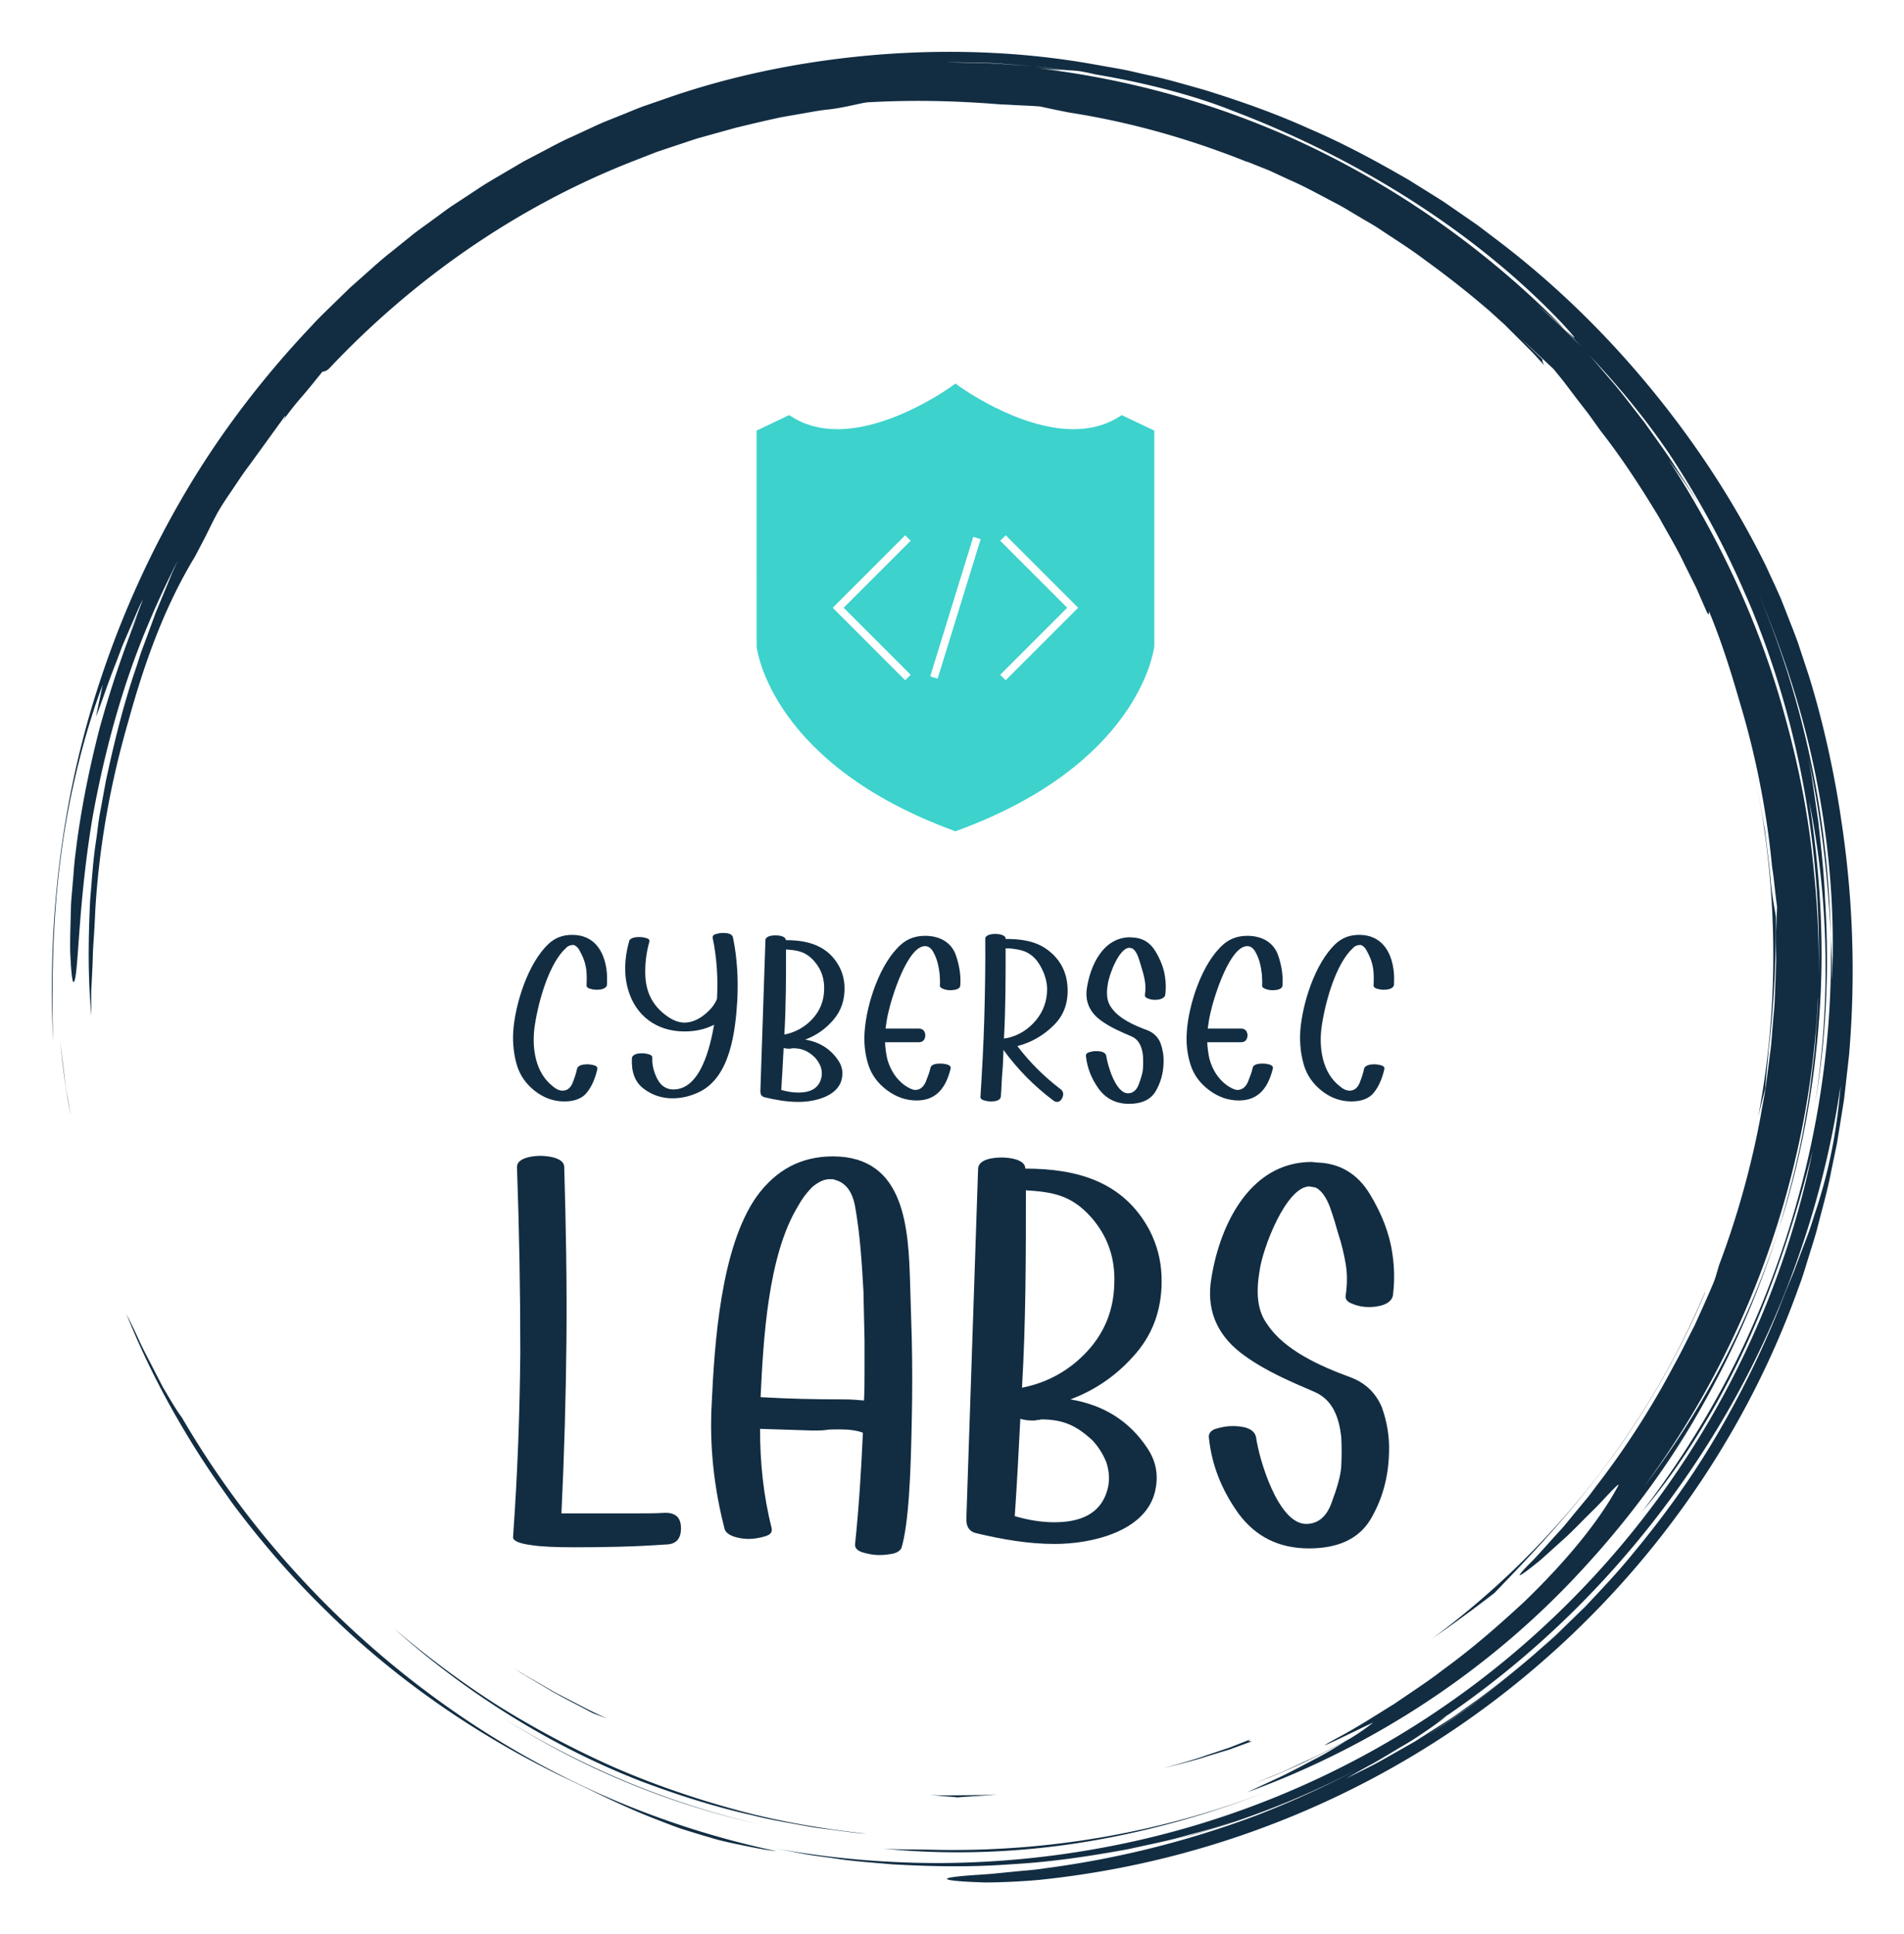
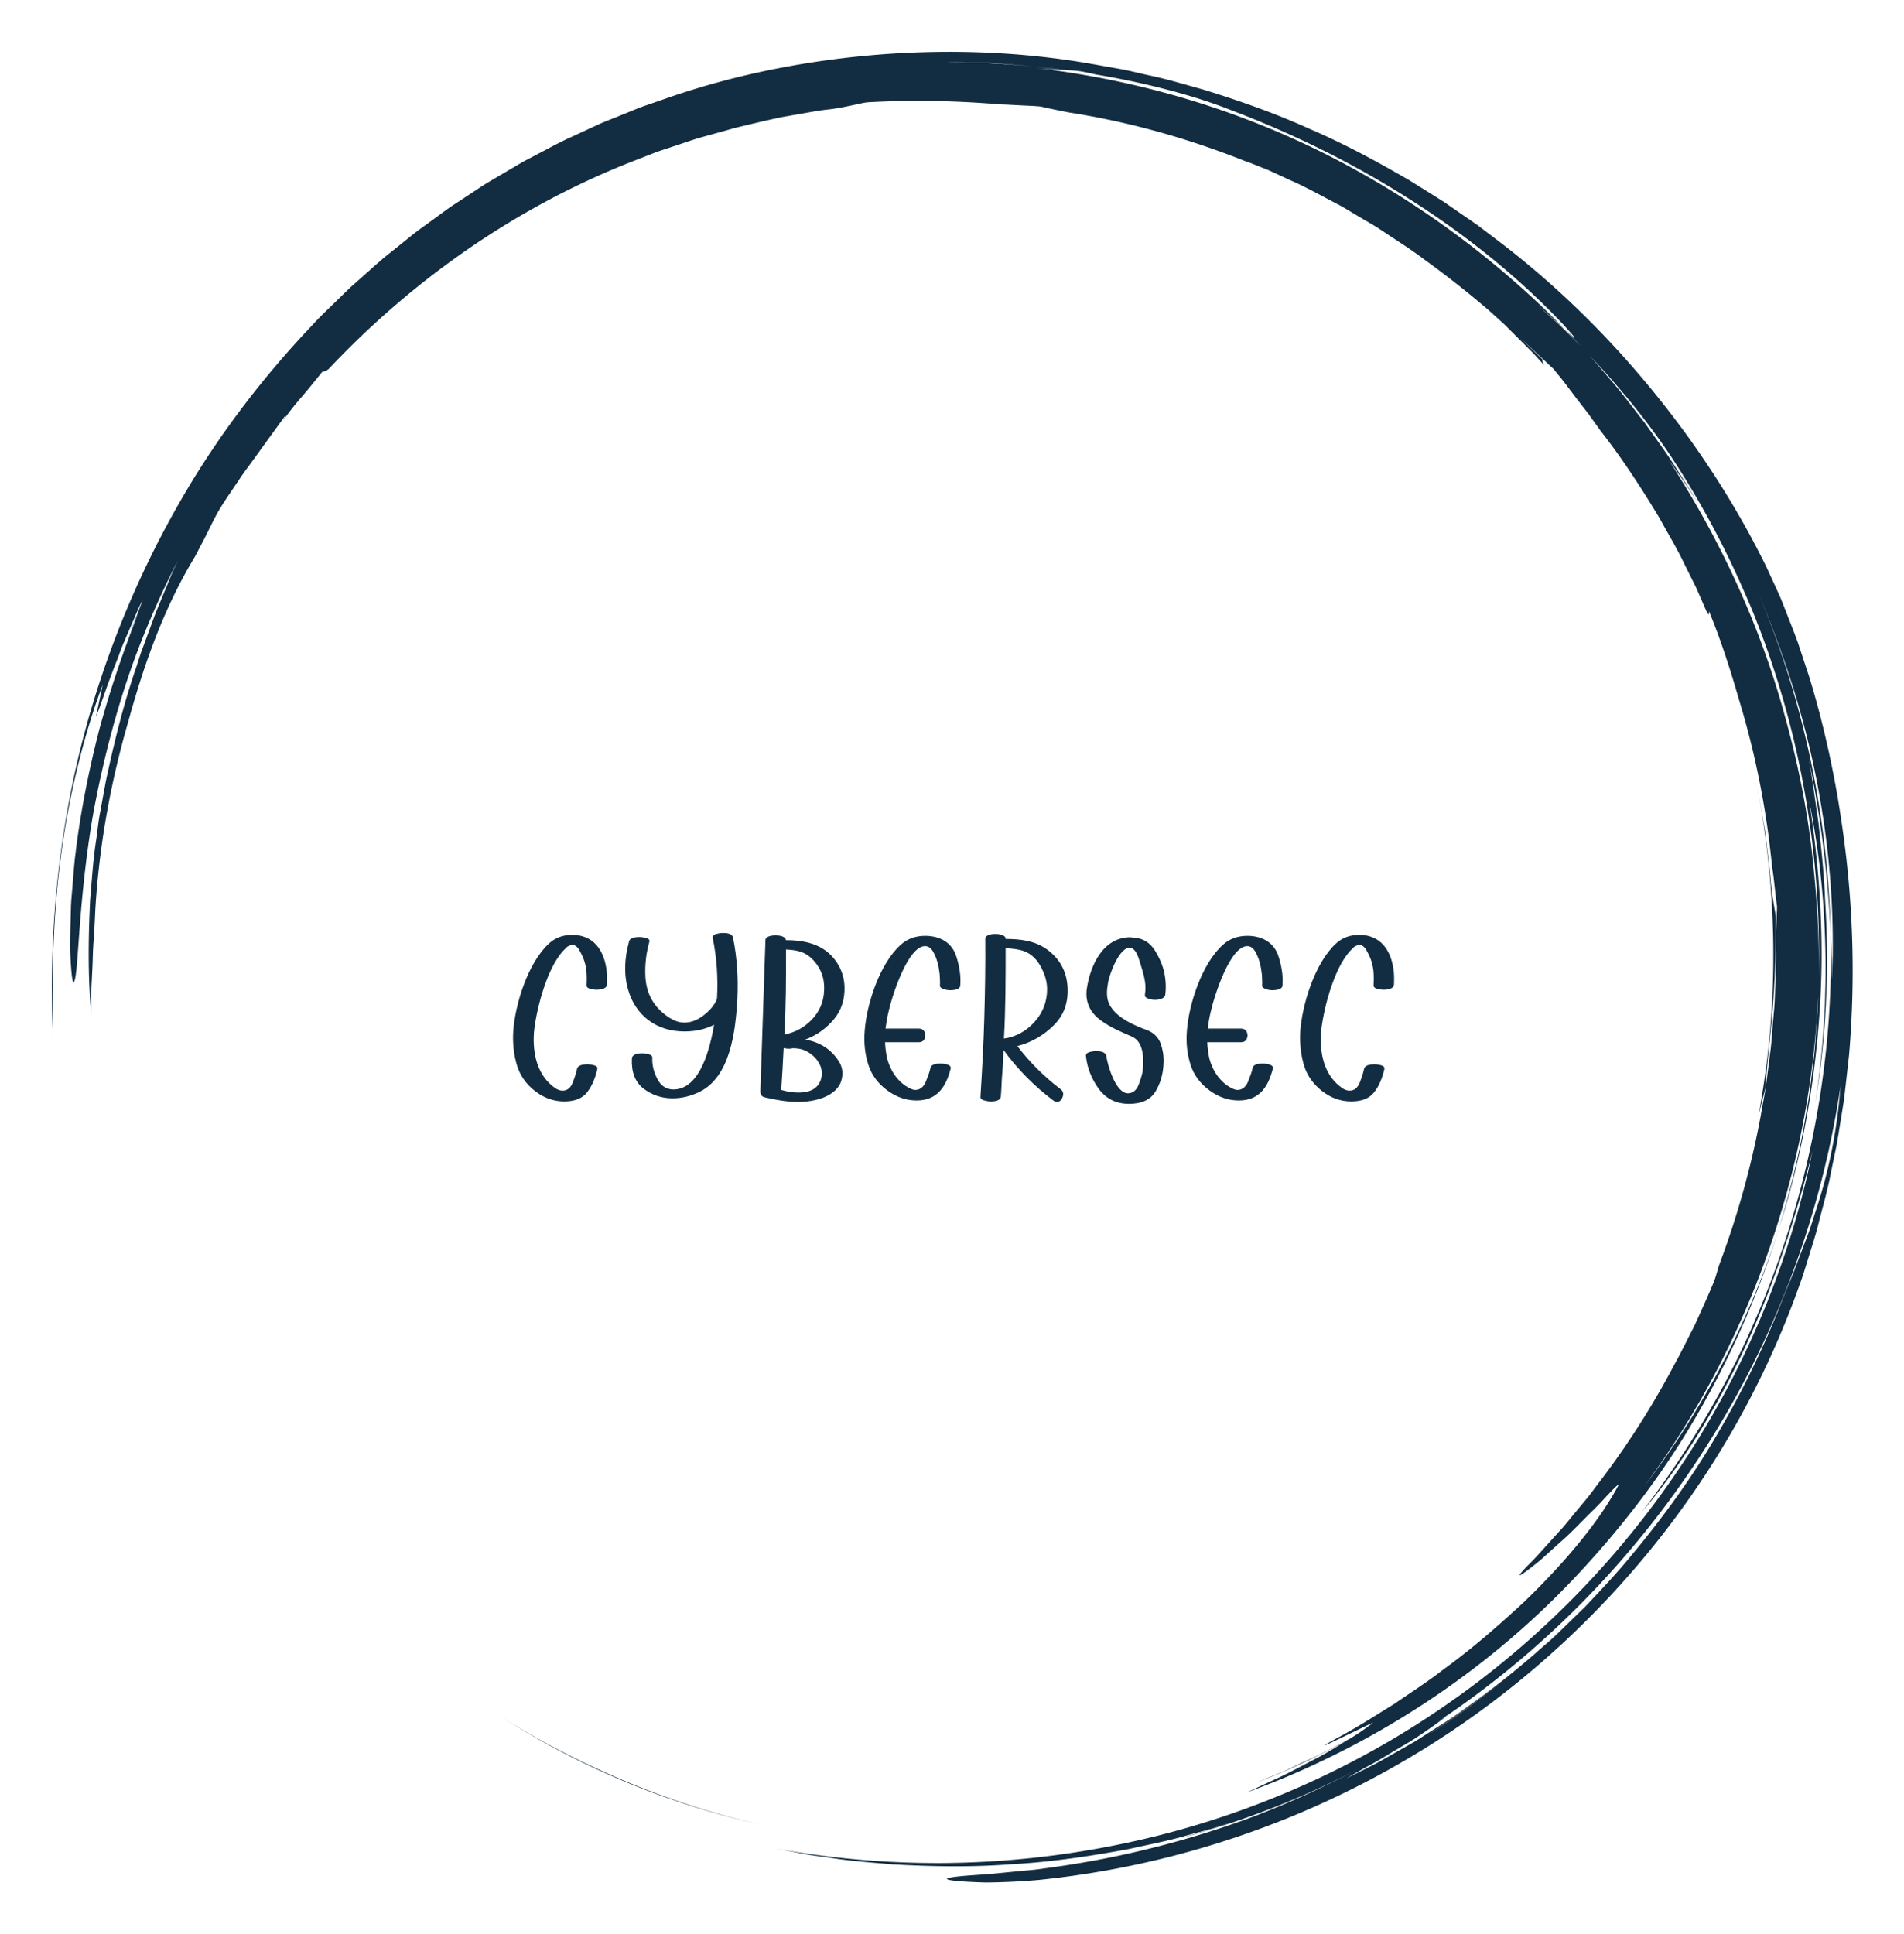
<svg xmlns="http://www.w3.org/2000/svg" version="1.1" width="3121.505" height="3169.912" viewBox="0 0 3121.505 3169.912">
  <g transform="scale(8.496) translate(10, 10)">
    <defs id="SvgjsDefs1815" />
    <g id="SvgjsG1816" featureKey="rootContainer" transform="matrix(1.868,0,0,1.868,0.001,0)" fill="#122d42">
-       <path d="M17.914 148.907zM22.657 154.94a90.586 90.586 0 0 0 5.861 6.251c6.914 6.805 15.159 12.525 24.004 16.851 3.259 1.526 6.265 3.107 9.787 4.468.88.338 1.779.7 2.724 1.026.953.302 1.941.604 2.974.903 1.027.321 2.122.549 3.267.786 1.146.23 2.336.493 3.614.624a91.24 91.24 0 0 1-18.434-5.99 93.833 93.833 0 0 1-16.873-9.842c-10.548-7.727-19.57-17.648-26.16-28.989-.272-.339-.685-.985-1.18-1.808l-.796-1.348-.803-1.551c-.534-1.076-1.149-2.168-1.62-3.226a71.281 71.281 0 0 0-1.326-2.748c2.048 5.101 4.412 9.563 7.059 13.806a93.473 93.473 0 0 0 3.869 5.697c-.192-.259-.392-.511-.583-.771a95.012 95.012 0 0 0 4.6 5.841l.016.02zM18.039 149.078l-.125-.17.125.17zM1.335 106.042l-.483-3.875c.256 2.365.553 5.008 1.096 7.654l-.327-1.879a23.961 23.961 0 0 1-.286-1.9zM85.812 185.575c6.652.673 13.628.472 20.461-.609 6.837-1.077 13.524-2.987 19.741-5.449-11.45 4.503-23.602 6.506-35.49 6.171-1.591-.025-3.159 0-4.712-.113z" />
      <path d="M46.426 171.967l-.259-.165c.087.055.172.111.259.165zM46.167 171.802zM43.653 170.135zM56.077 177.284A83.837 83.837 0 0 0 73.2 183.1c-9.688-2.21-18.805-6.109-26.774-11.133 3.06 1.947 6.277 3.749 9.651 5.317zM177.002 107.094c.098-1.58.296-3.238.346-4.027.594-5.071.77-9.401.745-13.745-.11-.783-.425-2.25-.55-3.918-.153-1.672-.378-3.309-.568-4.924-.289-1.601-.538-3.186-.854-4.74 2.275 11.617 2.237 23.279.144 34.282a94.97 94.97 0 0 1 .737-2.928z" />
      <path d="M.887 83.482c.848-6.9 2.653-13.626 4.37-18.107l-.695 3.28c.429-.961 1.122-3.194 2.067-5.557l.682-1.802.753-1.747c.5-1.131.92-2.203 1.363-3.025-.303.771-.595 1.602-.947 2.436-.345.837-.732 1.687-1.101 2.542l1.514-3.409A111.863 111.863 0 0 0 4.954 69.8c-1.133 4.352-2.029 8.926-2.511 13.032-.14 1.024-.189 2.024-.28 2.978-.067.954-.183 1.864-.192 2.724-.042 1.719-.1 3.224-.071 4.428.105 2.409.25 3.61.459 2.939.411-1.333.403-8.188 1.837-16.767.767-4.276 1.868-8.966 3.362-13.561 1.483-4.599 3.427-9.058 5.44-12.992l-.592 1.292-.545 1.331-1.116 2.691-1.024 2.78-.521 1.402c-.153.476-.308.954-.461 1.434-1.32 3.807-2.307 7.816-3.167 11.857l-.559 3.052c-.205 1.014-.292 2.046-.444 3.067-.318 2.041-.434 4.097-.611 6.129-.199 4.074-.239 8.098.13 11.946-.015-.914-.03-1.726-.017-2.512l.115-2.355c.048-.809.039-1.667.115-2.65.07-.983.134-2.091.19-3.402.391-6.608 1.572-13.15 3.408-19.481 1.75-6.358 3.814-11.957 6.889-17.03l.801-1.526c.542-1.024.993-2.034 1.566-3.064.653-1.13 1.278-1.976 1.784-2.751.521-.767.963-1.441 1.469-2.095l3.682-5.082c.075-.009-.022.185-.2.473a28.962 28.962 0 0 1 1.959-2.49c.755-.875 1.488-1.803 2.109-2.569.146-.007.288-.011.623-.251 8.65-9.197 19.295-16.692 31.291-21.417l2.667-1.039 2.7-.899 1.343-.448 1.36-.38 2.71-.753c1.55-.373 3.12-.751 4.721-1.091l2.437-.426c.819-.141 1.642-.3 2.484-.378 1.674-.201 3.134-.625 3.921-.729 4.369-.249 8.73-.199 13.849.216.397.007 1.015.043 1.732.082.717.041 1.537.061 2.332.134.932.21 1.927.418 2.971.621 6.369.988 12.527 2.754 18.386 5.103l-.007-.028 2.244.894 2.29 1.058c1.571.684 3.11 1.559 4.7 2.383.798.407 1.554.904 2.338 1.354.77.474 1.576.894 2.32 1.412 1.508 1.002 3.037 1.961 4.446 3.032a99.912 99.912 0 0 1 6.6 5.198c.046.042.094.081.14.122l.042.038 1.457 1.322 1.394 1.391 1.395 1.392c.462.467.89.967 1.337 1.449-.216-.35-.208-.491-.2-.63-.689-.66-1.504-1.441-2.309-2.21 1.343 1.222 2.515 2.327 3.477 3.229.371.474.776.94 1.16 1.449l1.186 1.566 1.261 1.629 1.255 1.752c2.226 2.838 4.191 5.874 6.057 8.97.864 1.588 1.817 3.131 2.586 4.774l1.213 2.436 1.092 2.497c.314.533.192.022.231-.068 1.225 2.962 2.21 6.042 3.102 9.146a88.212 88.212 0 0 1 3.408 17.211c.225 1.378.321 2.772.52 4.153l-.123 2.924c-.001 1.103.057 2.206.01 3.311l-.128 3.326c-.016.75-.124 1.569-.187 2.459-.084.888-.128 1.846-.256 2.856l-.412 3.192c-.132 1.119-.387 2.269-.583 3.471a90.635 90.635 0 0 1-4.312 15.482c-.242.826-.427 1.486-.592 1.855-.627 1.501-1.296 2.954-1.942 4.385-.723 1.394-1.386 2.788-2.127 4.108a86.09 86.09 0 0 1-7.949 12.379c-.336.439-.649.885-.987 1.297l-.998 1.206c-.66.779-1.25 1.558-1.876 2.234-1.251 1.352-2.301 2.606-3.286 3.549-1.128 1.178-1.027 1.233-.246.665a35.07 35.07 0 0 0 1.608-1.262l2.122-1.914c.776-.677 1.519-1.441 2.235-2.161.708-.725 1.416-1.386 1.962-1.984 1.101-1.191 1.824-1.926 1.67-1.599-1.777 3.345-5.013 7.471-9.743 12.035-2.413 2.227-5.128 4.647-8.339 6.98-1.566 1.221-3.307 2.338-5.082 3.558-1.834 1.123-3.708 2.353-5.757 3.445-4.484 2.442 3.365-1.475 3.577-1.512a22.87 22.87 0 0 1-2.377 1.64c-1.478.786-2.943 1.597-4.474 2.273-.895.411-1.774.855-2.679 1.239l-2.729 1.122 1.444-.568c2.952-1.173 5.711-2.555 8.202-3.922-.936.566-1.96 1.221-3.082 1.812-1.203.622-2.448 1.302-3.697 1.909l-3.625 1.686c12.968-4.711 24.885-12.507 34.319-22.67 4.723-5.066 8.935-10.631 12.369-16.651a93.904 93.904 0 0 0 8.288-18.999c-3.154 9.93-8.071 19.052-13.981 26.765 10.744-14.507 17.15-32.293 17.999-50.636-.001 1.011-.101 2.018-.168 3.025-.083 1.007-.123 2.018-.241 3.022-.257 2.005-.441 4.021-.827 6.009-.624 4-1.636 7.931-2.782 11.815 2.262-7.021 3.613-14.424 4.145-21.869.554-7.451.092-14.947-1.057-22.211 1.974 9.622 2.301 20.524.619 31.298 1.182-6.949 1.482-14.112 1.028-21.214-.102-2.713-.422-5.407-.685-7.901-.377-2.476-.662-4.762-1.027-6.611 1.445 6.826 2.015 12.648 2.293 18.136-.267-11.977-2.748-24.112-7.62-35.511 2.659 6.191 4.842 12.851 6.175 19.698 1.34 6.84 1.897 13.838 1.58 20.57-.015-.788.018-1.575-.028-2.366l-.107-2.391c.287 10.85-1.384 21.604-4.696 31.717-1.662 5.056-3.715 9.969-6.2 14.644a95.521 95.521 0 0 1-8.56 13.316c3.673-4.29 7.551-10.354 10.646-17.015 3.081-6.675 5.368-13.894 6.941-20.199-2.314 11.322-6.907 22.494-13.571 32.471-6.646 9.985-15.351 18.764-25.423 25.502-10.06 6.759-21.474 11.437-33.187 13.748a94.608 94.608 0 0 1-17.657 1.809 94.462 94.462 0 0 1-17.361-1.515l3.005.571c1.002.19 2.018.295 3.026.445 2.016.324 4.055.446 6.087.633 4.073.229 8.168.306 12.25-.005 4.089-.217 8.152-.827 12.196-1.572 2.006-.456 4.036-.829 6.017-1.414.994-.278 2-.521 2.987-.83l2.955-.958c-1.492.462-3.062 1.074-4.739 1.523l-2.101.618a91.772 91.772 0 0 0 12.91-4.496 89.46 89.46 0 0 0 5.651-2.705 96.653 96.653 0 0 1-10.714 4.872 98.407 98.407 0 0 1-21.66 5.382c-1.11.176-2.122.231-3.029.326l-2.428.24c-1.429.113-2.484.164-3.222.245-1.477.147-1.687.284-1.099.397.587.113 1.971.203 3.673.251 1.697-.01 3.71-.101 5.541-.268 18.397-1.887 35.288-9.107 48.824-19.916 13.545-10.811 23.919-25.172 29.701-41.467.363-.946.642-1.922.944-2.89.293-.971.617-1.932.882-2.912.491-1.97 1.072-3.917 1.448-5.917l.619-2.985.487-3.012.241-1.507.172-1.517.342-3.034c.698-8.114.422-16.315-.812-24.363-.66-4.554-1.82-9.961-3.315-14.777l-1.15-3.484c-.4-1.107-.825-2.151-1.203-3.133l-.557-1.415-.571-1.271-.981-2.124c-3.134-6.359-7.072-12.424-11.682-18.065-4.605-5.643-9.896-10.868-15.861-15.418l-2.244-1.703-2.327-1.608-1.166-.806-1.203-.756-2.417-1.508c-3.295-1.904-6.67-3.739-10.228-5.261-3.521-1.598-7.206-2.895-10.957-4.055-1.895-.52-3.781-1.1-5.724-1.499-.968-.209-1.928-.463-2.907-.638l-2.944-.521C100.363.01 93.04-.285 85.724.265 78.412.83 71.069 2.218 64.028 4.614l-2.635.913c-.881.297-1.73.682-2.597 1.019-.858.359-1.735.673-2.577 1.069l-2.532 1.173c-.852.376-1.675.808-2.496 1.245l-2.469 1.297-2.402 1.412c-.8.472-1.606.933-2.372 1.458l-2.324 1.528c-.782.497-1.506 1.078-2.261 1.612-.741.554-1.51 1.07-2.226 1.654l-2.157 1.737c-.729.565-1.417 1.178-2.103 1.792l-2.063 1.83-1.971 1.919c-.656.639-1.319 1.271-1.93 1.951-5.031 5.298-9.451 11.078-13.066 17.194A99.518 99.518 0 0 0 5.18 64.379C.805 77.299-.45 90.402.134 102.237c-.126-4.872-.147-11.859.753-18.755zm141.132 90.446a96.807 96.807 0 0 0 8.765-6.389c-2.84 2.339-5.758 4.499-8.765 6.389zm40.217-54.282c-.299.901-.552 1.791-.882 2.641l-.957 2.523-.466 1.248-.513 1.231a108.54 108.54 0 0 0-.997 2.501 97.307 97.307 0 0 1-6.587 13.35c-2.521 4.275-5.443 8.281-8.565 12.04-1.542 1.899-3.222 3.66-4.874 5.421l-2.581 2.523c-.847.848-1.774 1.604-2.652 2.404-.736.64-1.478 1.266-2.225 1.882a90.696 90.696 0 0 0 7.896-7.312 89.808 89.808 0 0 1-11.689 10.188c-1.036.722-2.037 1.496-3.113 2.176l-3.247 2.069-3.43 1.949c-1.167.648-2.399 1.224-3.634 1.855a74.206 74.206 0 0 1 2.685-1.508c1.021-.567 2.092-1.237 3.138-1.85 1.054-.601 2.012-1.261 2.808-1.813.796-.552 1.42-1.01 1.745-1.306-.464.315-.936.617-1.406.924a92.477 92.477 0 0 0 1.507-1.015c-.021.023-.065.059-.101.091 10.932-7.466 20.245-17.277 27.223-28.462 7.009-11.175 11.57-23.781 13.46-36.601-.41 5.142-1.352 9.248-2.543 12.851zm-6.654-65.352zm-8.448-12.698a92.37 92.37 0 0 1 7.773 14.352c.25.549.486 1.106.719 1.664 4.963 12.154 7.221 25.192 6.89 38.036.084-4.25-.198-8.498-.669-12.71-.533-4.854-1.518-9.65-2.824-14.341-2.562-9.407-6.723-18.323-12.005-26.451.485.67.996 1.396 1.525 2.166a32.826 32.826 0 0 1 1.59 2.463l-.638-1.109-.689-1.079-1.378-2.156c-.938-1.424-1.955-2.796-2.934-4.192-1.062-1.334-2.069-2.712-3.174-4.011-.836-.953-1.637-1.938-2.485-2.879 2.992 3.155 5.801 6.54 8.299 10.247zM96.886 1.152c1.467.078 2.937.221 4.407.331 1.204.101 2.402.279 3.588.413.356.015.732.039 1.204.092.471.065 1.034.186 1.769.354 5.469.912 10.459 2.283 14.001 3.699 6.798 2.573 13.123 5.774 18.86 9.471 5.739 3.69 10.889 7.887 15.246 12.471 2.008 2.179 1.422 1.704.315.646l1.662 1.764c-.736-.734-1.459-1.478-2.206-2.196l-2.301-2.09c.56.49 1.918 1.663 2.845 2.522-7.389-7.539-16.026-13.799-25.375-18.404-9.356-4.603-19.431-7.446-29.502-8.581 1.618.18 2.412.22 3.168.24-1.085-.127-2.173-.301-3.274-.401-1.479-.097-2.955-.229-4.423-.301l-4.36-.103c1.444-.001 2.907.039 4.376.073z" />
-       <path d="M115.942 184.69l.426-.125c-.446.12-.885.252-1.334.366.304-.076.609-.15.908-.241zM160.424 146.151c4.235-5.587 7.977-12.263 10.366-18.014l-.029.006c-6.061 14.322-15.892 26.66-28.16 35.744a159.12 159.12 0 0 0 6.418-4.703c2.698-2.82 7.213-7.406 11.405-13.033zM35.35 162.846c7.172 6.412 15.821 11.992 25.448 15.751 3.754 1.413 7.585 2.651 11.503 3.523 1.944.502 3.929.812 5.899 1.181.987.175 1.987.272 2.979.412.994.129 1.986.275 2.987.333-4.519-.501-9.005-1.251-13.372-2.44-4.364-1.185-8.642-2.65-12.769-4.449a97.4 97.4 0 0 1-11.894-6.314c-3.786-2.408-7.376-5.097-10.781-7.997zM123.877 174.277l-2.219.871-2.266.756c-1.5.54-3.047.944-4.59 1.373 1.551-.39 3.111-.754 4.624-1.254l2.283-.698 2.23-.815c-.086-.044-.594.055-.062-.233zM97.683 179.965c-1.16.099-2.326.09-3.494.102-1.168.014-2.338.039-3.509-.038l1.576.148c.482.031.916.068 1.295.113 1.381-.118 2.752-.151 4.132-.325zM51.441 169.209c1.341.787 2.765 1.48 4.178 2.244.354.194.996.415 1.801.709-1.721-.739-3.37-1.655-5.046-2.505-.83-.441-1.629-.935-2.443-1.395-.812-.464-1.621-.927-2.389-1.445l.937.626.977.584 1.985 1.182z" />
    </g>
    <g id="SvgjsG1817" featureKey="symbolFeature-0" transform="matrix(0.996,0,0,0.996,126.561,59.453)" fill="#3dd2cc">
-       <path d="M47.743,91.205l0.258,0.094l0.258-0.094c35.183-12.865,38.155-34.771,38.27-35.786V13.685l-6.317-3.009l-0.353,0.23  c-2.542,1.661-5.564,2.502-8.981,2.502c-10.842,0-22.314-8.426-22.429-8.511l-0.447-0.332l-0.447,0.332  c-0.114,0.085-11.577,8.51-22.43,8.511c0,0-0.001,0-0.002,0c-3.416,0-6.438-0.842-8.98-2.502l-0.353-0.23l-6.315,3.009l0.005,41.822  C9.588,56.433,12.561,78.339,47.743,91.205z M57.204,35.549l-0.53-0.53l0.53-0.53l0.53-0.53L71.776,48L57.734,62.042l-0.53-0.53  l-0.53-0.53l0.53-0.53L69.655,48L57.204,35.549z M51.454,34.269l1.434,0.442l-8.342,27.02l-1.434-0.442L51.454,34.269z   M38.268,33.958l0.53,0.53l0.53,0.53l-0.53,0.53L26.345,48l12.453,12.451l0.53,0.53l-0.53,0.53l-0.53,0.53L24.224,48L38.268,33.958z  " />
-     </g>
+       </g>
    <g id="SvgjsG1818" featureKey="nameFeature-0" transform="matrix(1.156,0,0,1.156,87.513,155.991)" fill="#122d42">
      <path d="M16.88 18.2 c0.12 0.76 0.12 1.6 0.08 2.6 c-0.12 0.68 -1.12 0.8 -1.72 0.8 c-0.4 0 -0.8 -0.08 -1.2 -0.2 c-0.36 -0.12 -0.52 -0.32 -0.48 -0.6 c0.04 -0.92 0.04 -1.72 -0.04 -2.48 c-0.2 -1.44 -0.56 -2.24 -1.24 -3.48 c-0.28 -0.4 -0.6 -0.64 -0.88 -0.72 c-0.44 0 -0.8 0.12 -1.08 0.32 l-0.72 0.72 c-2.6 2.92 -4.24 9 -4.76 12.96 c-0.2 1.8 -0.12 3.48 0.28 5.08 c0.48 1.88 1.4 3.4 2.76 4.48 c0.6 0.52 1.16 0.76 1.68 0.76 c0.76 0 1.32 -0.44 1.68 -1.32 c0.36 -0.92 0.6 -1.68 0.72 -2.28 c0.12 -0.68 1.12 -0.8 1.72 -0.8 c0.44 0 0.84 0.08 1.24 0.2 c0.36 0.12 0.48 0.32 0.44 0.6 c-0.36 1.56 -0.92 2.88 -1.72 3.88 c-0.76 1 -2.04 1.52 -3.8 1.52 c-1.8 0 -3.44 -0.6 -4.92 -1.76 s-2.48 -2.6 -3 -4.32 c-0.52 -1.8 -0.72 -3.68 -0.6 -5.64 c0.32 -4.52 2.44 -11.36 5.92 -14.6 c1.08 -1 2.36 -1.48 3.92 -1.48 c3.56 0 5.28 2.56 5.72 5.76 z M34.608 12.92 c-0.04 -0.28 0.12 -0.48 0.48 -0.6 c0.4 -0.12 0.8 -0.2 1.2 -0.2 c0.6 0 1.6 0.04 1.72 0.8 c0.36 1.72 0.56 3.4 0.68 5.12 c0.12 1.64 0.12 3.36 0.04 5.2 c-0.32 5.2 -1.12 13.08 -6.56 15.52 c-1.4 0.64 -2.8 0.96 -4.28 0.96 c-1.8 0 -3.44 -0.56 -4.84 -1.64 s-2.04 -2.76 -1.92 -5.08 c0.12 -0.68 1.08 -0.8 1.68 -0.8 c0.44 0 0.84 0.08 1.24 0.2 c0.36 0.12 0.52 0.32 0.48 0.6 c-0.04 1.16 0.24 2.32 0.84 3.48 s1.52 1.76 2.68 1.76 c4.56 0 6.16 -7.16 6.8 -10.8 c-1.48 0.76 -3.12 1.12 -4.96 1.12 c-4.64 0 -8.16 -2.64 -9.4 -7 c-0.36 -1.24 -0.52 -2.56 -0.48 -3.96 c0.04 -1.24 0.24 -2.6 0.64 -4.04 c0.12 -0.68 1.2 -0.76 1.72 -0.76 c0.44 0 0.84 0.08 1.24 0.2 c0.36 0.12 0.48 0.28 0.44 0.56 c-0.52 1.84 -0.76 3.72 -0.68 5.68 c0.12 3.08 1.48 5.4 4.04 7.04 c0.84 0.52 1.64 0.8 2.48 0.8 c1.08 0 2.16 -0.4 3.24 -1.24 s1.84 -1.76 2.2 -2.72 c0.2 -3.52 -0.04 -6.92 -0.72 -10.2 z M56.616 21.04 c0.08 2.16 -0.52 4 -1.8 5.52 c-1.32 1.56 -2.92 2.68 -4.76 3.36 c2.4 0.4 4.24 1.56 5.52 3.48 c0.68 1 0.84 2.04 0.56 3.2 c-0.72 2.84 -4.56 3.72 -7.2 3.72 c-1.92 0 -3.72 -0.32 -5.6 -0.76 c-0.56 -0.12 -0.8 -0.48 -0.76 -1.16 l0.84 -25.04 c0 -0.76 1.2 -0.84 1.72 -0.84 c0.48 0 1.68 0.12 1.68 0.8 c3.72 0 7.04 0.92 8.92 4.4 c0.56 1.08 0.84 2.2 0.88 3.32 z M52.736 36.36 c0.16 -0.6 0.12 -1.24 -0.08 -1.88 c-0.2 -0.52 -0.52 -1.08 -1 -1.6 c-1.16 -1.08 -2.12 -1.52 -3.72 -1.52 c-0.04 0.04 -0.16 0.04 -0.28 0.04 c-0.04 0.04 -0.16 0.04 -0.36 0.04 c-0.28 0 -0.56 -0.04 -0.84 -0.12 c-0.12 2.36 -0.24 4.64 -0.4 7 c0.96 0.28 1.92 0.44 2.84 0.44 c1.76 0 3.36 -0.52 3.84 -2.4 z M46.576 29.08 c1.84 -0.36 3.4 -1.24 4.64 -2.56 c1.28 -1.36 1.96 -3 2 -4.92 c0.08 -1.84 -0.48 -3.44 -1.68 -4.8 c-1.4 -1.56 -2.72 -1.8 -4.68 -1.92 c0 4.76 0 9.44 -0.28 14.2 z M75.184 15.76 c0.6 1.72 0.88 3.44 0.76 5.08 c0 0.76 -1.16 0.84 -1.68 0.84 c-0.44 0 -0.84 -0.08 -1.2 -0.24 c-0.36 -0.12 -0.56 -0.32 -0.52 -0.6 c0.04 -0.44 0 -1.04 -0.04 -1.8 c-0.16 -1.4 -0.44 -2.72 -1.2 -3.96 c-0.36 -0.52 -0.76 -0.76 -1.24 -0.76 c-2.88 0 -5.52 8.28 -6.16 11.2 c-0.2 0.84 -0.32 1.72 -0.44 2.56 l5.56 0 c0.36 0 0.64 0.12 0.84 0.36 c0.16 0.24 0.24 0.48 0.24 0.76 s-0.08 0.56 -0.24 0.8 c-0.2 0.24 -0.48 0.36 -0.84 0.36 l-5.64 0 c0.04 0.92 0.16 1.84 0.36 2.76 c0.52 1.88 1.48 3.36 2.88 4.4 c0.76 0.52 1.36 0.8 1.8 0.8 c0.76 0 1.36 -0.44 1.76 -1.36 c0.36 -0.92 0.64 -1.64 0.76 -2.24 c0.12 -0.76 1.12 -0.8 1.72 -0.8 c0.44 0 0.84 0.08 1.24 0.2 c0.36 0.16 0.48 0.36 0.44 0.6 c-0.76 3.08 -2.28 5.36 -5.68 5.36 c-1.76 0 -3.4 -0.56 -4.96 -1.72 s-2.6 -2.6 -3.12 -4.28 c-0.56 -1.76 -0.76 -3.64 -0.6 -5.6 c0.32 -4.48 2.52 -11.32 6.08 -14.44 c1.08 -0.96 2.44 -1.44 4 -1.44 c2.24 0 4.28 0.92 5.12 3.16 z M93.832 20.92 c0.2 2.68 -0.52 4.84 -2.24 6.56 s-3.76 2.92 -6.12 3.52 c2.04 2.68 4.44 5.08 7.12 7.12 c0.52 0.36 0.64 0.84 0.44 1.36 c-0.2 0.56 -0.52 0.84 -0.96 0.84 c-0.2 0 -0.4 -0.08 -0.6 -0.24 c-3.2 -2.4 -5.96 -5.2 -8.32 -8.44 c-0.04 1.32 -0.08 2.6 -0.2 3.88 c-0.12 1.32 -0.12 2.6 -0.24 3.92 c-0.04 0.28 -0.2 0.48 -0.56 0.64 c-0.32 0.12 -0.72 0.16 -1.16 0.16 c-0.36 0 -0.76 -0.08 -1.16 -0.2 c-0.36 -0.12 -0.56 -0.32 -0.52 -0.6 c0.28 -4.44 0.52 -8.8 0.64 -13.16 s0.2 -8.72 0.16 -13.2 c0 -0.68 1.2 -0.8 1.68 -0.8 s1.72 0.12 1.72 0.8 l0 0.04 c2.44 0 4.88 0.28 6.92 1.76 s3.2 3.52 3.4 6.04 z M83.872 29.64 c1.88 -0.44 3.44 -1.44 4.68 -2.92 s1.88 -3.24 1.88 -5.2 c0 -1.32 -0.4 -2.64 -1.16 -3.96 s-1.8 -2.2 -3.2 -2.56 c-0.84 -0.2 -1.72 -0.32 -2.56 -0.32 c0 5.08 0 10 -0.28 15.08 c0.24 -0.08 0.44 -0.12 0.64 -0.12 z M104.32 12.84 l0.36 0.04 c1.64 0.04 2.92 0.8 3.8 2.24 s1.44 2.88 1.64 4.32 c0.16 1.04 0.16 2.04 0.04 3 c-0.12 0.68 -1.12 0.84 -1.72 0.84 c-0.44 0 -0.84 -0.08 -1.2 -0.24 c-0.36 -0.12 -0.52 -0.32 -0.48 -0.6 c0.12 -0.8 0.12 -1.56 0 -2.28 c-0.12 -0.68 -0.28 -1.4 -0.56 -2.24 c-0.12 -0.44 -0.28 -1 -0.56 -1.8 c-0.28 -0.76 -0.64 -1.24 -1.04 -1.44 c-0.28 -0.04 -0.4 -0.08 -0.44 -0.08 c-1.68 0 -3.4 4.48 -3.6 6.12 c-0.28 1.64 -0.12 2.88 0.56 3.8 c1.24 1.88 3.88 3.04 5.96 3.8 c1.08 0.4 1.84 1.12 2.28 2.16 c0.36 1 0.56 2.08 0.52 3.24 c-0.04 1.88 -0.52 3.48 -1.36 4.88 c-0.84 1.36 -2.32 2.04 -4.4 2.04 c-2.16 0 -3.84 -0.84 -5.08 -2.52 c-1.2 -1.68 -1.92 -3.48 -2.12 -5.44 c-0.04 -0.28 0.12 -0.52 0.48 -0.64 c0.4 -0.12 0.8 -0.2 1.2 -0.2 c0.6 0 1.6 0.08 1.72 0.84 c0.2 1.48 1.56 6.2 3.6 6.2 c0.84 0 1.48 -0.52 1.84 -1.56 c0.4 -1.08 0.64 -1.92 0.68 -2.56 c0.04 -0.72 0.04 -1.44 0 -2.16 c-0.16 -1.32 -0.56 -2.6 -1.88 -3.2 c-1.76 -0.76 -3.48 -1.48 -5.04 -2.6 c-1.88 -1.32 -2.72 -3.08 -2.48 -5.2 c0.52 -3.92 2.68 -8.76 7.28 -8.76 z M128.968 15.76 c0.6 1.72 0.88 3.44 0.76 5.08 c0 0.76 -1.16 0.84 -1.68 0.84 c-0.44 0 -0.84 -0.08 -1.2 -0.24 c-0.36 -0.12 -0.56 -0.32 -0.52 -0.6 c0.04 -0.44 0 -1.04 -0.04 -1.8 c-0.16 -1.4 -0.44 -2.72 -1.2 -3.96 c-0.36 -0.52 -0.76 -0.76 -1.24 -0.76 c-2.88 0 -5.52 8.28 -6.16 11.2 c-0.2 0.84 -0.32 1.72 -0.44 2.56 l5.56 0 c0.36 0 0.64 0.12 0.84 0.36 c0.16 0.24 0.24 0.48 0.24 0.76 s-0.08 0.56 -0.24 0.8 c-0.2 0.24 -0.48 0.36 -0.84 0.36 l-5.64 0 c0.04 0.92 0.16 1.84 0.36 2.76 c0.52 1.88 1.48 3.36 2.88 4.4 c0.76 0.52 1.36 0.8 1.8 0.8 c0.76 0 1.36 -0.44 1.76 -1.36 c0.36 -0.92 0.64 -1.64 0.76 -2.24 c0.12 -0.76 1.12 -0.8 1.72 -0.8 c0.44 0 0.84 0.08 1.24 0.2 c0.36 0.16 0.48 0.36 0.44 0.6 c-0.76 3.08 -2.28 5.36 -5.68 5.36 c-1.76 0 -3.4 -0.56 -4.96 -1.72 s-2.6 -2.6 -3.12 -4.28 c-0.56 -1.76 -0.76 -3.64 -0.6 -5.6 c0.32 -4.48 2.52 -11.32 6.08 -14.44 c1.08 -0.96 2.44 -1.44 4 -1.44 c2.24 0 4.28 0.92 5.12 3.16 z M148.256 18.2 c0.12 0.76 0.12 1.6 0.08 2.6 c-0.12 0.68 -1.12 0.8 -1.72 0.8 c-0.4 0 -0.8 -0.08 -1.2 -0.2 c-0.36 -0.12 -0.52 -0.32 -0.48 -0.6 c0.04 -0.92 0.04 -1.72 -0.04 -2.48 c-0.2 -1.44 -0.56 -2.24 -1.24 -3.48 c-0.28 -0.4 -0.6 -0.64 -0.88 -0.72 c-0.44 0 -0.8 0.12 -1.08 0.32 l-0.72 0.72 c-2.6 2.92 -4.24 9 -4.76 12.96 c-0.2 1.8 -0.12 3.48 0.28 5.08 c0.48 1.88 1.4 3.4 2.76 4.48 c0.6 0.52 1.16 0.76 1.68 0.76 c0.76 0 1.32 -0.44 1.68 -1.32 c0.36 -0.92 0.6 -1.68 0.72 -2.28 c0.12 -0.68 1.12 -0.8 1.72 -0.8 c0.44 0 0.84 0.08 1.24 0.2 c0.36 0.12 0.48 0.32 0.44 0.6 c-0.36 1.56 -0.92 2.88 -1.72 3.88 c-0.76 1 -2.04 1.52 -3.8 1.52 c-1.8 0 -3.44 -0.6 -4.92 -1.76 s-2.48 -2.6 -3 -4.32 c-0.52 -1.8 -0.72 -3.68 -0.6 -5.64 c0.32 -4.52 2.44 -11.36 5.92 -14.6 c1.08 -1 2.36 -1.48 3.92 -1.48 c3.56 0 5.28 2.56 5.72 5.76 z" />
    </g>
    <g id="SvgjsG1819" featureKey="nameFeature-1" transform="matrix(2.682,0,0,2.682,83.965,179.747)" fill="#122d42">
-       <path d="M12.84 38.08 c0.76 0 1.12 0.36 1.12 1.12 s-0.36 1.16 -1.12 1.16 c-2.2 0.16 -4.36 0.2 -6.56 0.2 c-1.32 0 -2.36 -0.04 -3.12 -0.16 c-0.88 -0.12 -1.32 -0.32 -1.28 -0.6 c0.32 -4.48 0.48 -8.84 0.52 -13.28 c0 -4.4 -0.08 -8.84 -0.24 -13.32 c0 -0.68 1.2 -0.8 1.68 -0.8 s1.72 0.12 1.72 0.8 c0.12 4.2 0.2 8.28 0.16 12.44 c-0.04 4.12 -0.16 8.28 -0.36 12.48 l5.52 0 c0.64 0 1.28 0 1.96 -0.04 z M30.448 21.64 l0.12 4.04 c0.04 1.8 0.04 3.68 0 5.6 c-0.04 1.96 -0.08 3.76 -0.2 5.48 c-0.12 1.8 -0.32 3.08 -0.52 3.76 c-0.04 0.2 -0.2 0.36 -0.56 0.48 c-0.36 0.08 -0.72 0.12 -1.08 0.12 c-0.4 0 -0.8 -0.08 -1.2 -0.2 c-0.36 -0.12 -0.56 -0.32 -0.52 -0.6 c0.28 -2.72 0.44 -5.28 0.56 -8 c-0.4 -0.16 -0.96 -0.24 -1.64 -0.24 c-0.44 0 -0.8 0 -1 0.04 c-0.24 0.04 -0.56 0.04 -0.92 0.04 l-0.12 0 l-3.72 -0.12 c0 2.4 0.24 4.8 0.84 7.16 c0.04 0.28 -0.08 0.44 -0.44 0.56 c-0.4 0.12 -0.8 0.2 -1.24 0.2 c-0.48 0 -1.6 -0.16 -1.72 -0.76 c-0.76 -2.96 -1.08 -5.92 -0.92 -8.92 c0.2 -4.32 0.64 -11.28 3.24 -14.96 c1.4 -1.92 3.2 -2.88 5.48 -2.88 c5.24 0 5.44 5.24 5.56 9.2 z M25.688 29.92 c0.52 0 1 0.04 1.44 0.08 c0.04 -0.76 0.04 -1.4 0.04 -2.16 l0 -2.16 l-0.08 -3.56 c-0.12 -2.08 -0.24 -4.04 -0.6 -6.08 c-0.2 -1.08 -0.68 -1.72 -1.48 -1.92 c-0.04 -0.04 -0.16 -0.04 -0.36 -0.04 c-0.4 0 -0.8 0.2 -1.24 0.56 c-0.4 0.4 -0.76 0.88 -1.04 1.4 c-2.16 3.56 -2.48 9.56 -2.68 13.72 c2.04 0.12 3.96 0.16 6 0.16 z M48.536 21.04 c0.08 2.16 -0.52 4 -1.8 5.52 c-1.32 1.56 -2.92 2.68 -4.76 3.36 c2.4 0.4 4.24 1.56 5.52 3.48 c0.68 1 0.84 2.04 0.56 3.2 c-0.72 2.84 -4.56 3.72 -7.2 3.72 c-1.92 0 -3.72 -0.32 -5.6 -0.76 c-0.56 -0.12 -0.8 -0.48 -0.76 -1.16 l0.84 -25.04 c0 -0.76 1.2 -0.84 1.72 -0.84 c0.48 0 1.68 0.12 1.68 0.8 c3.72 0 7.04 0.92 8.92 4.4 c0.56 1.08 0.84 2.2 0.88 3.32 z M44.656 36.36 c0.16 -0.6 0.12 -1.24 -0.08 -1.88 c-0.2 -0.52 -0.52 -1.08 -1 -1.6 c-1.16 -1.08 -2.12 -1.52 -3.72 -1.52 c-0.04 0.04 -0.16 0.04 -0.28 0.04 c-0.04 0.04 -0.16 0.04 -0.36 0.04 c-0.28 0 -0.56 -0.04 -0.84 -0.12 c-0.12 2.36 -0.24 4.64 -0.4 7 c0.96 0.28 1.92 0.44 2.84 0.44 c1.76 0 3.36 -0.52 3.84 -2.4 z M38.496 29.08 c1.84 -0.36 3.4 -1.24 4.64 -2.56 c1.28 -1.36 1.96 -3 2 -4.92 c0.08 -1.84 -0.48 -3.44 -1.68 -4.8 c-1.4 -1.56 -2.72 -1.8 -4.68 -1.92 c0 4.76 0 9.44 -0.28 14.2 z M59.344 12.84 l0.36 0.04 c1.64 0.04 2.92 0.8 3.8 2.24 s1.44 2.88 1.64 4.32 c0.16 1.04 0.16 2.04 0.04 3 c-0.12 0.68 -1.12 0.84 -1.72 0.84 c-0.44 0 -0.84 -0.08 -1.2 -0.24 c-0.36 -0.12 -0.52 -0.32 -0.48 -0.6 c0.12 -0.8 0.12 -1.56 0 -2.28 c-0.12 -0.68 -0.28 -1.4 -0.56 -2.24 c-0.12 -0.44 -0.28 -1 -0.56 -1.8 c-0.28 -0.76 -0.64 -1.24 -1.04 -1.44 c-0.28 -0.04 -0.4 -0.08 -0.44 -0.08 c-1.68 0 -3.4 4.48 -3.6 6.12 c-0.28 1.64 -0.12 2.88 0.56 3.8 c1.24 1.88 3.88 3.04 5.96 3.8 c1.08 0.4 1.84 1.12 2.28 2.16 c0.36 1 0.56 2.08 0.52 3.24 c-0.04 1.88 -0.52 3.48 -1.36 4.88 c-0.84 1.36 -2.32 2.04 -4.4 2.04 c-2.16 0 -3.84 -0.84 -5.08 -2.52 c-1.2 -1.68 -1.92 -3.48 -2.12 -5.44 c-0.04 -0.28 0.12 -0.52 0.48 -0.64 c0.4 -0.12 0.8 -0.2 1.2 -0.2 c0.6 0 1.6 0.08 1.72 0.84 c0.2 1.48 1.56 6.2 3.6 6.2 c0.84 0 1.48 -0.52 1.84 -1.56 c0.4 -1.08 0.64 -1.92 0.68 -2.56 c0.04 -0.72 0.04 -1.44 0 -2.16 c-0.16 -1.32 -0.56 -2.6 -1.88 -3.2 c-1.76 -0.76 -3.48 -1.48 -5.04 -2.6 c-1.88 -1.32 -2.72 -3.08 -2.48 -5.2 c0.52 -3.92 2.68 -8.76 7.28 -8.76 z" />
-     </g>
+       </g>
  </g>
</svg>